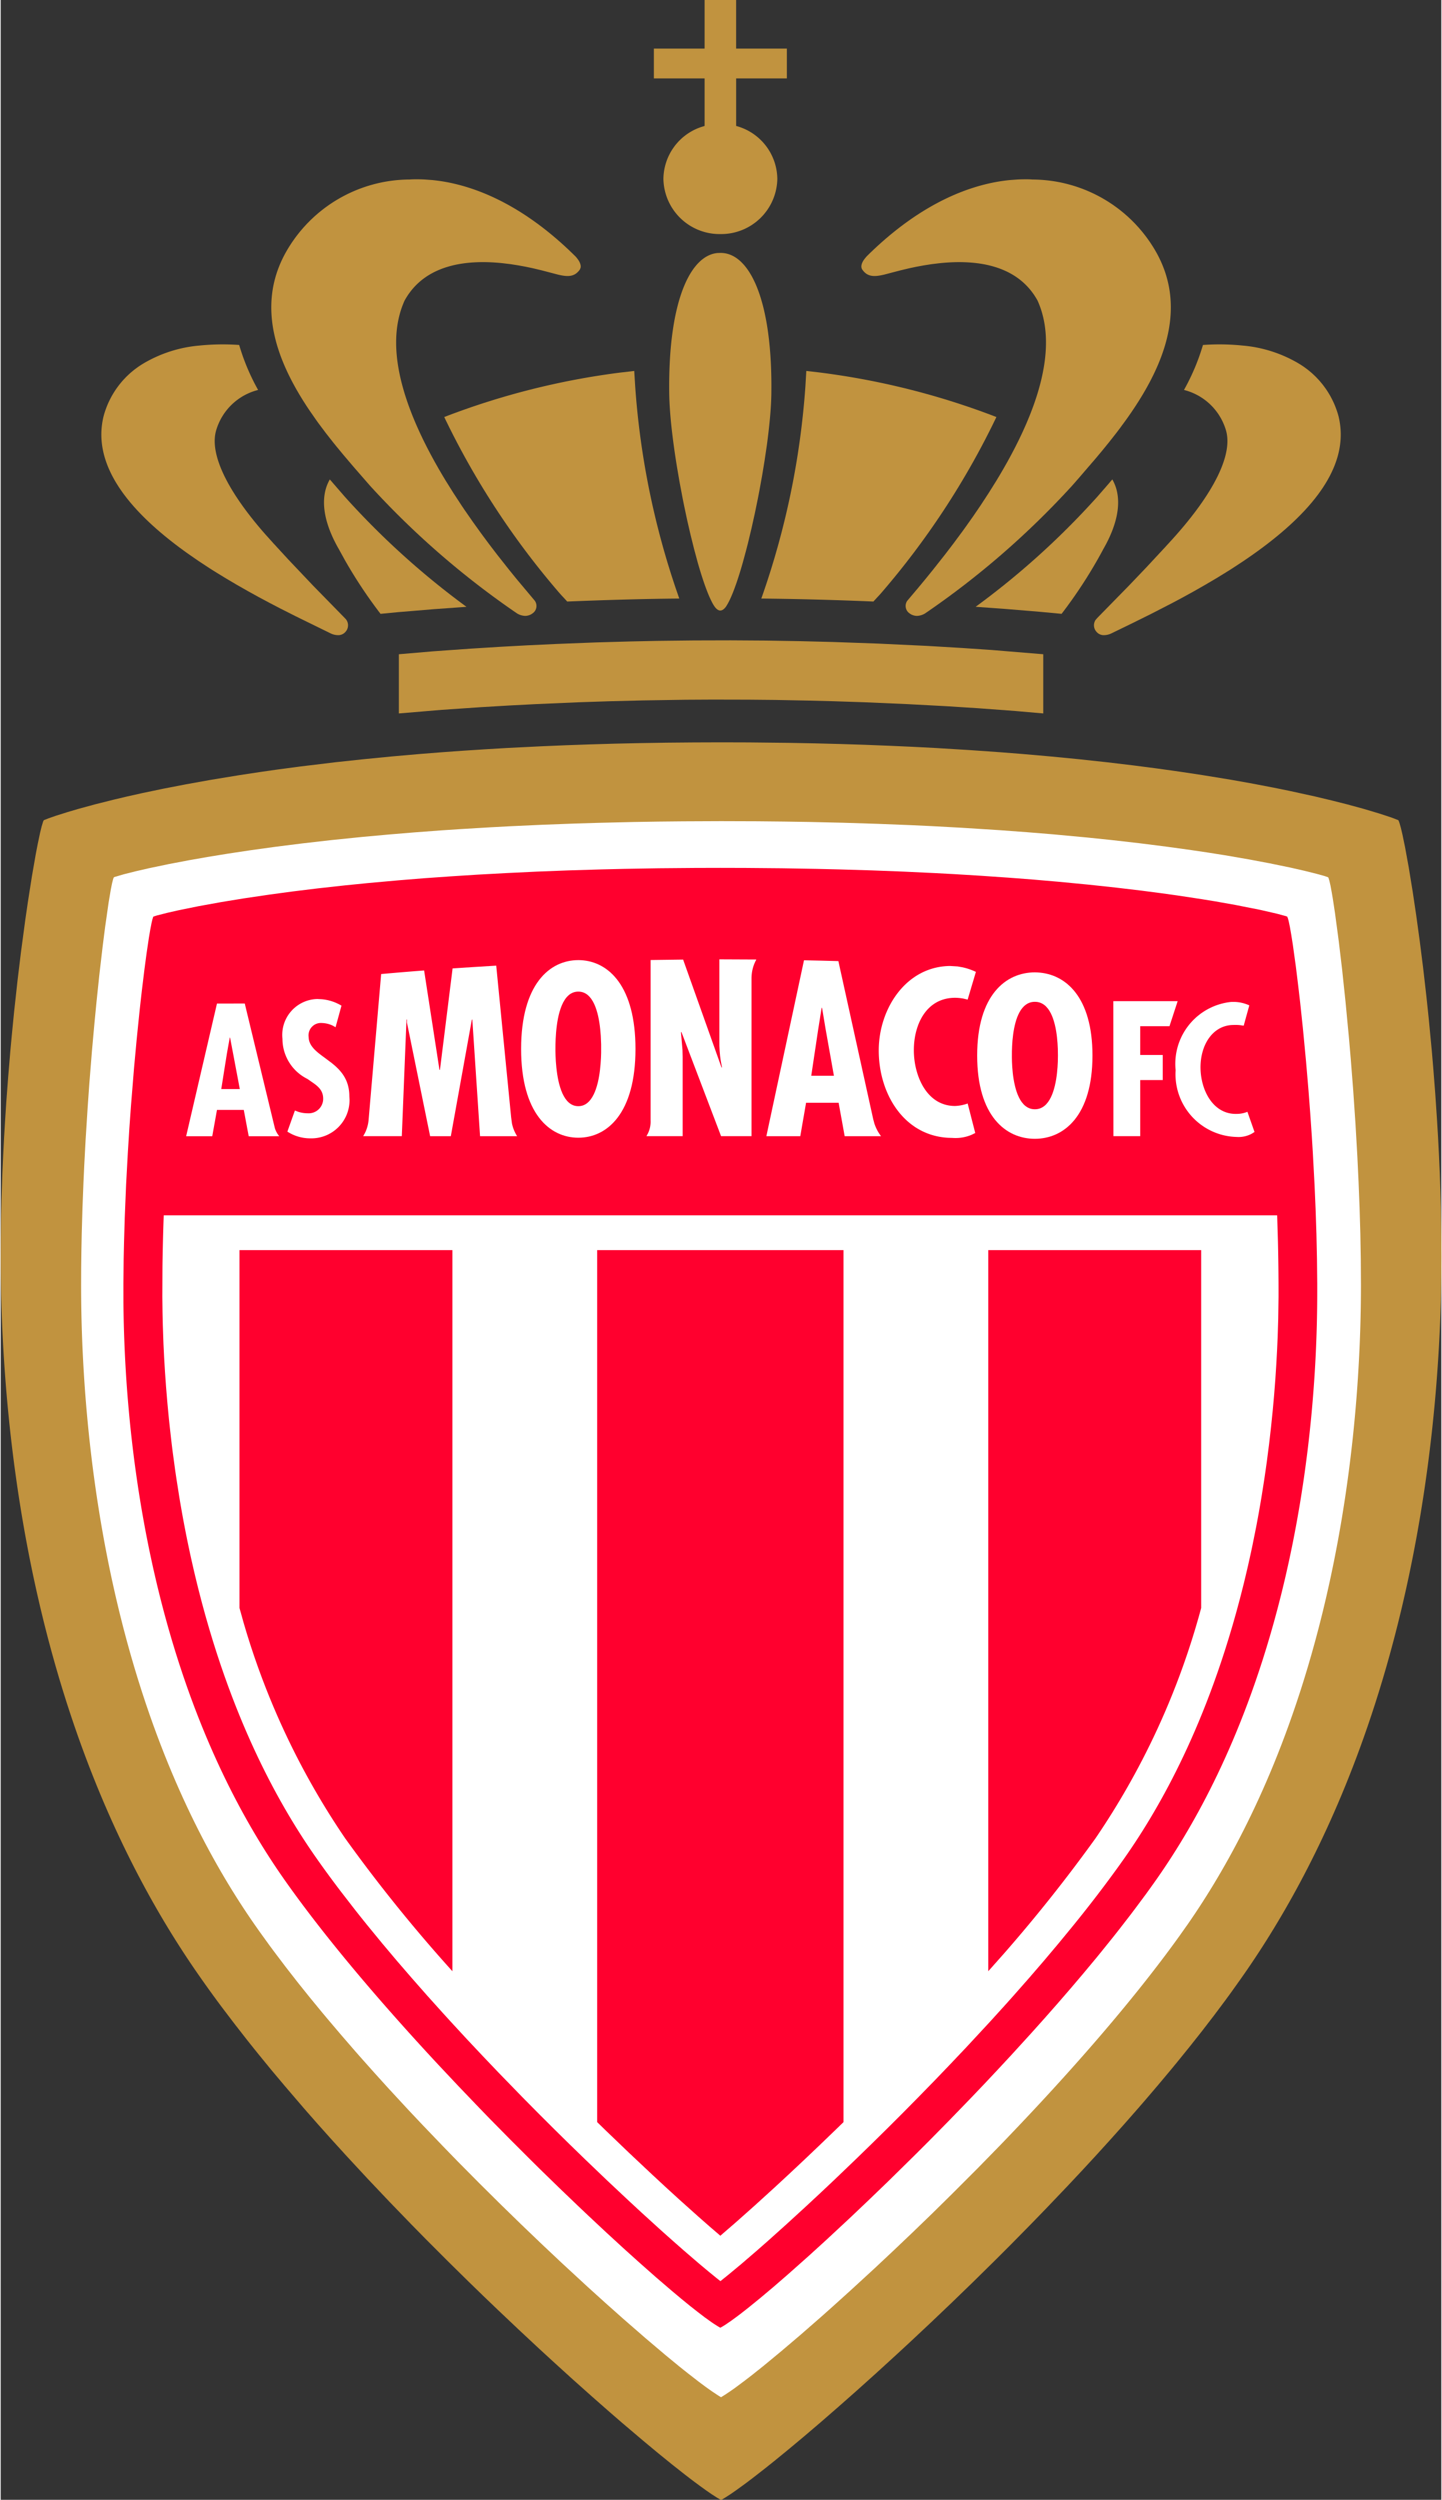
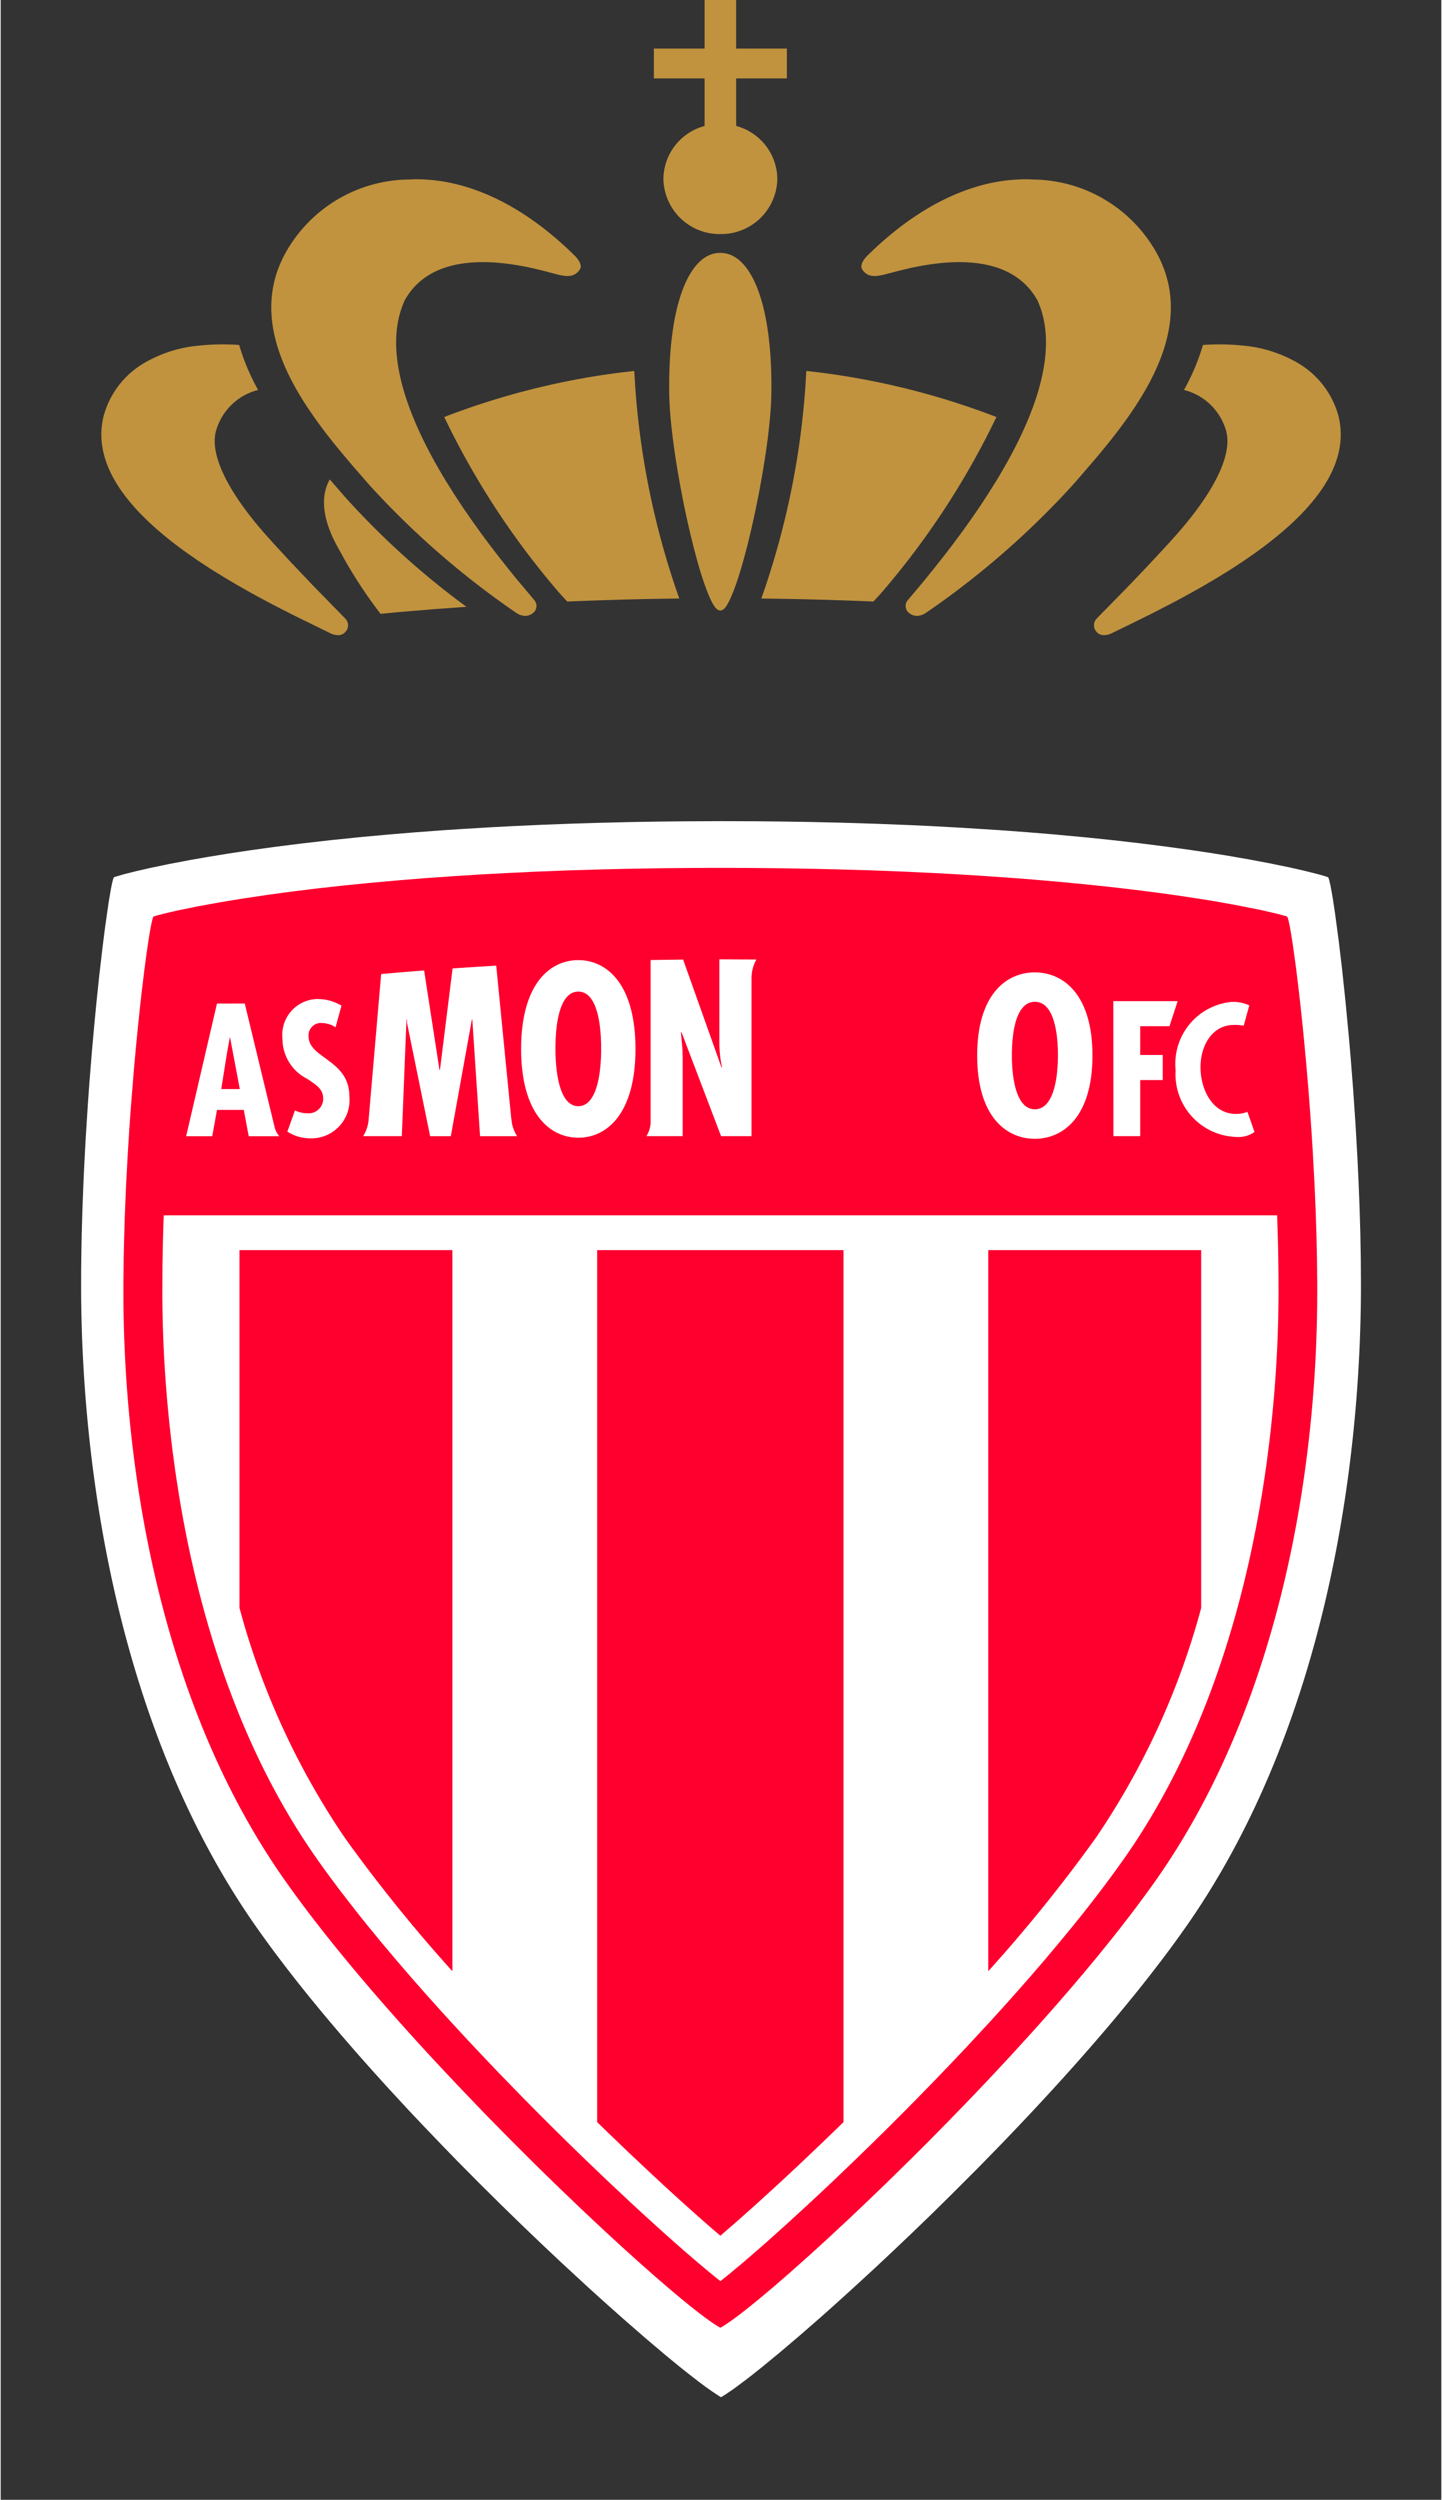
<svg xmlns="http://www.w3.org/2000/svg" height="416.254" viewBox="0 0 403.609 700" width="240.238">
  <rect x="0" y="0" width="403.609" height="700" fill="#333333" stroke="none" />
  <g transform="matrix(1.005 0 0 1.005 23.699 145.604)">
    <g fill="#c1933f">
      <path d="m181.437-144.897v13.555h14.145v8.309h-14.139v13.248a15.451 15.451 0 0 1 11.478 14.76 15.664 15.664 0 0 1 -15.878 15.363 15.658 15.658 0 0 1 -15.877-15.363 15.438 15.438 0 0 1 10.436-14.434l1.048-.327v-13.242h-14.145v-8.315h14.145v-13.556z" />
      <path d="m153.033-41.524.264 4.311a224.067 224.067 0 0 0 12.294 59.104c-11.052.101-21.243.427-31.253.835l-.27-.314-1.657-1.789a221.846 221.846 0 0 1 -32.345-49.308 209.64 209.64 0 0 1 48.812-12.351z" />
      <path d="m201.004-41.524c18.137 1.952 35.96 6.276 52.992 12.84a221.865 221.865 0 0 1 -32.351 49.308l-1.657 1.789-.276.314a955.588 955.588 0 0 0 -31.253-.835 224.067 224.067 0 0 0 12.288-59.104z" />
      <path d="m177.138-74.408c7.738 0 14.133 12.244 14.133 37.177l-.013 2.109c-.063 3.941-.527 8.937-1.268 14.365l-.609 4.142-.697 4.242-.778 4.286-.414 2.146-.872 4.242-.923 4.142-.954 3.979-.49 1.914-.985 3.627c-1.487 5.221-2.994 9.407-4.33 11.654-.665 1.167-1.33 1.613-1.92 1.613-.59 0-1.255-.471-1.958-1.682-1.337-2.284-2.843-6.476-4.33-11.698l-.979-3.627-.966-3.872-.941-4.06-.891-4.186a277.298 277.298 0 0 1 -.427-2.134l-.81-4.268-.734-4.267c-1.274-7.763-2.115-15.15-2.196-20.559-.358-25.642 5.818-38.577 13.474-39.261z" />
-       <path d="m286.31-11.3c2.623 4.556 2.071 10.801-1.757 18.049l-.753 1.368a131.413 131.413 0 0 1 -11.635 18.036l-6.696-.628-9.451-.772-7.813-.565a220.158 220.158 0 0 0 33.136-29.797h.006l.791-.879 2.749-3.157 1.418-1.657z" />
      <path d="m68.167-11.3 4.167 4.807.791.879a221.852 221.852 0 0 0 33.136 29.81l-9.194.665-9.815.816-4.945.477a131.539 131.539 0 0 1 -9.897-14.899l-1.732-3.138c-4.5-7.826-5.303-14.578-2.51-19.417z" />
      <path d="m92.535-94.924c.646 0 1.318.019 2.008.05l2.134.157c9.89.96 23.433 5.585 38.219 19.58l1.651 1.594c.257.27 1.851 1.914 1.519 3.301l-.188.452c-1.519 2.196-3.565 2.04-6.175 1.406l-4.519-1.18-2.51-.596-1.902-.402-2.065-.376-2.19-.345-2.297-.276c-9.746-.998-21.582.188-27.218 10.449-6.32 14.039 1.017 33.01 11.572 50.325l2.084 3.326 2.146 3.276c.358.546.722 1.079 1.092 1.619l2.209 3.176 2.228 3.1 2.234 3.012 2.222 2.906 3.276 4.148 2.121 2.617 5.127 6.113a2.491 2.491 0 0 1 -.584 3.483 3.533 3.533 0 0 1 -2.071.734 4.644 4.644 0 0 1 -2.297-.69 234.447 234.447 0 0 1 -41.024-35.621l-4.581-5.259-2.874-3.383-1.927-2.335a188.961 188.961 0 0 1 -.96-1.192l-1.914-2.435-1.87-2.491c-.314-.42-.615-.841-.916-1.268l-1.789-2.573c-9.043-13.405-14.93-28.755-6.784-43.717a39.838 39.838 0 0 1 34.742-20.628c.678-.057 1.356-.057 2.071-.057z" />
      <path d="m261.929-94.924c.722 0 1.399 0 2.077.063a39.851 39.851 0 0 1 34.742 20.622c8.673 15.928 1.443 32.295-8.573 46.29l-1.851 2.523-.941 1.236-1.908 2.429-1.927 2.372-1.927 2.303-4.7 5.46-1.789 2.04a234.41 234.41 0 0 1 -41.018 35.621 4.675 4.675 0 0 1 -2.303.69 3.533 3.533 0 0 1 -2.071-.734 2.498 2.498 0 0 1 -.59-3.483l3.075-3.64 2.046-2.473 2.121-2.617 3.276-4.148 2.228-2.912 2.234-3.012c.377-.502.747-1.017 1.117-1.531l2.222-3.138 2.196-3.219 2.14-3.276 2.084-3.326c10.562-17.308 17.905-36.286 11.585-50.331-5.636-10.248-17.472-11.441-27.218-10.443l-2.297.276-2.196.345-2.058.376-1.902.402-2.51.596-4.519 1.18c-2.385.571-4.293.753-5.761-.86l-.427-.546c-.628-1.023.138-2.303.753-3.088l.452-.527.126-.138c15.426-15.25 29.615-20.176 39.869-21.174l2.134-.157c.69-.029 1.362-.05 2.008-.05z" />
      <path d="m322.859-48.578c5.272.483 10.38 2.096 14.961 4.719a24.525 24.525 0 0 1 11.547 14.955c3.747 15.275-9.985 29.226-26.483 40.334l-3.025 1.989c-.502.327-1.017.646-1.525.966l-3.081 1.889-3.094 1.82-3.081 1.757-3.056 1.682-3.012 1.607-5.799 2.981-5.372 2.667-5.88 2.855a4.958 4.958 0 0 1 -2.203.452 2.692 2.692 0 0 1 -2.014-1.13 2.68 2.68 0 0 1 -.126-3.075l.433-.521 8.937-9.125 4.795-5.021 5.196-5.585 2.121-2.322c11.503-12.721 17.051-23.747 14.811-30.563a16.361 16.361 0 0 0 -11.623-10.982 60.673 60.673 0 0 0 5.29-12.533 64.269 64.269 0 0 1 11.29.188z" />
      <path d="m31.604-48.578c3.747-.389 7.531-.452 11.296-.188 1.28 4.368 3.05 8.573 5.278 12.539a16.342 16.342 0 0 0 -11.61 10.982c-2.159 6.552 2.887 17.001 13.505 29.107l2.36 2.623 4.192 4.556 6.834 7.204 9.006 9.206c.948.954 1.048 2.448.238 3.514a2.699 2.699 0 0 1 -2.021 1.13 4.933 4.933 0 0 1 -2.196-.452l-9.853-4.826-4.249-2.146-2.937-1.531-3.012-1.607-3.05-1.682-3.088-1.757-3.088-1.82-3.075-1.883a176.071 176.071 0 0 1 -1.538-.973l-3.025-1.989-2.962-2.052c-15.124-10.75-27.029-23.929-23.509-38.282a24.488 24.488 0 0 1 11.547-14.955 36.826 36.826 0 0 1 14.955-4.719z" />
-       <path d="m267.056 37.412v16.493l-7.732-.678-10.468-.778-9.087-.577-10.6-.565-11.943-.515-8.629-.289-6.797-.176-9.451-.182-7.355-.075-10.104-.024-7.499.044-12.024.188-9.144.226-8.66.289-11.999.515-7.261.376-8.158.483-10.731.734-11.999 1.004v-16.493l9.47-.81 10.575-.753 8.296-.515 7.474-.408 8.158-.383 11.058-.427 9.476-.27 7.418-.157 10.286-.126 10.33-.029 9.878.069 9.514.163 9.087.232 12.74.452 13.304.628 9.89.584 8.315.565z" />
    </g>
    <g>
-       <path d="m169.557 61.981 7.681-.029 7.675.024 11.183.125 7.242.138 7.079.182 6.903.22 6.734.264 6.571.295 6.401.333 9.288.565 8.924.628 5.742.452 8.309.728 7.945.778 7.581.822 7.23.86 6.872.891 6.514.916 6.169.935 7.688 1.255 5.366.954 6.621 1.261 4.581.935 6.878 1.506 4.845 1.155 4.267 1.079 4.531 1.236 4.274 1.274 3.414 1.117 1.945.753a1.023 1.023 0 0 1 .163.282l.207.565.377 1.343.452 1.92.703 3.414 1.01 5.535 1.117 6.834.941 6.313.966 6.997.966 7.619.941 8.171.678 6.451.854 8.987.395 4.638.552 7.117.49 7.28.295 4.939.251 4.983.226 5.033.176 5.071.144 5.102.094 5.121.031 2.567.025 5.14c0 59.964-12.018 137.67-54.31 199.084l-1.443 2.071-2.987 4.192-1.544 2.109-3.175 4.242-3.288 4.274-3.401 4.299-3.502 4.324-1.782 2.165-3.634 4.337-3.715 4.349-1.883 2.171-3.816 4.343-3.878 4.33-3.922 4.318-3.973 4.299-4.004 4.267-6.056 6.345-4.054 4.18-6.087 6.182-4.06 4.048-6.056 5.962-6 5.805-5.912 5.629-5.792 5.428-3.791 3.502-5.548 5.064-5.359 4.813-5.146 4.544-4.901 4.261-4.638 3.954-4.337 3.621-4.016 3.282-2.485 1.983-3.414 2.661-2.058 1.556-2.736 1.983-1.581 1.092-1.381.885-1.161.697-1.161-.69-1.381-.885-1.581-1.086-1.776-1.28-1.971-1.462-2.146-1.644-3.539-2.786-3.903-3.163-4.23-3.514-6.119-5.19-3.238-2.805-5.071-4.456-5.29-4.719-5.485-4.983-3.759-3.452-5.749-5.359-5.874-5.56-3.973-3.809-4.01-3.891-6.056-5.962-6.087-6.094-4.06-4.136-6.075-6.282-6.037-6.37-5.968-6.439-3.929-4.318-3.878-4.33-3.816-4.343-5.592-6.527-3.64-4.33-3.539-4.33c-1.167-1.443-2.322-2.887-3.452-4.318l-3.345-4.293-3.238-4.261a327.516 327.516 0 0 1 -7.543-10.493c-42.298-61.458-54.31-139.113-54.31-199.084l.025-5.146.075-5.121.113-5.115.257-7.619.226-5.033.251-4.989.295-4.933.314-4.87.54-7.179.584-6.991.42-4.544.653-6.621.923-8.422.954-7.907 1.211-9.037.715-4.939 1.148-7.311 1.054-6.069.577-2.994.671-3.175.427-1.732.351-1.142a1.726 1.726 0 0 1 .264-.54l1.28-.502 1.92-.672 3.439-1.086 2.987-.879 4.531-1.236 5.428-1.362 3.69-.872 4.016-.897 5.874-1.23 6.477-1.255 7.073-1.268 7.688-1.261 6.169-.935 4.305-.615 6.753-.897 9.558-1.155 7.587-.816 7.945-.784 8.303-.728 5.742-.452 5.912-.427 6.069-.395 6.232-.37 9.665-.483 6.652-.283 6.822-.238 6.991-.207 7.154-.157 7.33-.119z" fill="#c1933f" />
      <path d="m187.894 83.952-10.669-.038-10.669.05-6.91.075-6.746.113-9.815.232-6.338.188-9.213.345-8.849.408-5.705.301-8.253.496-5.309.351-7.663.571-7.317.609-6.966.634-8.755.891-8.14.929-7.531.948-6.935.96-6.338.954-5.749.935-5.159.91-5.636 1.073-5.579 1.167-3.671.847-3.251.816-2.548.747-.188.075-.069.107-.169.439-.301 1.205-.364 1.833-.565 3.351-.979 6.822-.715 5.623-.941 8.096-.753 7.217-.565 5.805-.734 8.184-.69 8.617-.477 6.702-.577 9.181-.377 7.029-.22 4.732-.276 7.142-.207 7.173-.094 4.776-.063 4.77-.019 4.732c0 52.741 10.675 124.045 48.241 178.104l1.399 1.996 2.899 4.016 1.506 2.027 3.1 4.092 3.219 4.129 3.332 4.155 3.439 4.186 1.757 2.096 3.571 4.205 3.652 4.217c.609.703 1.23 1.406 1.851 2.109l3.753 4.211 3.803 4.205 5.792 6.263 3.91 4.142 5.899 6.15 3.935 4.048 5.912 5.962 5.874 5.824 5.811 5.661 5.711 5.472 5.585 5.259 7.192 6.64 5.165 4.669 4.926 4.38 6.15 5.347 5.598 4.738 3.791 3.113 2.322 1.851 3.138 2.435 1.858 1.381 1.651 1.174 1.443.966c.439.282.841.533 1.211.753l1.142-.709 1.343-.897 1.538-1.079 2.636-1.971 1.983-1.525 3.263-2.604 4.876-4.029 5.422-4.606 5.899-5.152 3.1-2.761 4.839-4.368 6.74-6.188 5.228-4.901 5.359-5.096 5.46-5.272 5.523-5.441 7.443-7.449 5.592-5.723 1.864-1.927 3.922-4.111c16.455-17.34 32.314-35.602 44.444-52.465l2.542-3.59c37.56-54.096 48.229-125.407 48.229-178.104l-.044-7.117-.126-7.154-.213-7.173-.276-7.142-.339-7.092-.533-9.288-.615-9.043-.678-8.717-.54-6.263-.935-9.84-.941-8.93-.935-7.87-1.042-7.813-.621-4.092-.282-1.676-.377-2.033-.333-1.425-.182-.584a.91.91 0 0 0 -.151-.289l-.979-.333-2.215-.615-3.452-.86-3.853-.879-5.792-1.192-5.818-1.098-6.721-1.161-4.481-.709-4.807-.715-6.935-.96-7.531-.954-8.146-.929-6.502-.671-9.219-.86-7.311-.602-7.669-.565-10.769-.69-8.497-.458-5.855-.276-9.093-.358-9.451-.295-9.815-.226-6.746-.107-6.903-.075z" fill="#fff" />
      <path d="m170.059 96.949 6.966-.019 6.979.019 10.142.094 9.771.169 6.307.151 9.15.276 8.786.339 8.422.395 5.41.289 7.813.477 7.462.515 7.098.546 6.746.584 8.447.81 7.826.841 7.211.86 5.008.653 4.669.646 7.029 1.067 3.765.615 5.541.985 6.979 1.381 4.682 1.079 2.435.659.339.126.069.1.163.439.195.728.345 1.632.389 2.228.439 2.799.81 5.836.69 5.604.546 4.707.728 6.866.897 9.407.684 8.077.483 6.332.446 6.514.276 4.431.483 9.024.295 6.859.232 6.903.151 6.903.075 6.878v2.278c0 48.524-9.991 114.218-44.947 163.896-.897 1.274-1.82 2.56-2.761 3.86l-2.912 3.916-1.5 1.983-3.1 4.004-1.594 2.021-3.276 4.067a483.605 483.605 0 0 1 -1.669 2.046l-3.427 4.111-3.508 4.129-3.583 4.142-3.652 4.148-3.709 4.142-5.648 6.194-3.809 4.098-3.828 4.073-3.841 4.023-5.761 5.949-5.73 5.818-3.791 3.784-7.449 7.33-5.441 5.24-5.272 5.008-6.715 6.244-4.757 4.33-5.899 5.24-4.06 3.514-3.696 3.106-3.307 2.686-1.971 1.544-.91.69-1.669 1.23-1.456 1.004a23.659 23.659 0 0 1 -1.757 1.073l-.565-.32-1.343-.853a48.404 48.404 0 0 1 -.759-.521l-1.72-1.236-1.945-1.487-2.184-1.72-2.385-1.945-2.592-2.171-4.613-3.954v-.006l-4.286-3.784-4.581-4.123-4.832-4.437-5.058-4.732-2.604-2.466-5.334-5.108-5.479-5.334-2.78-2.749-5.629-5.623-5.692-5.774-2.855-2.95-5.711-5.962-5.698-6.056c-16.066-17.265-31.466-35.314-42.813-51.436-34.29-48.712-44.539-112.718-44.94-160.909l-.006-5.265.069-6.872.1-4.606.201-6.903.377-9.163.49-9.018.414-6.621.464-6.458.835-10.298.709-7.725.904-8.868.546-4.839.703-5.805.665-4.995.609-4.092.408-2.429.358-1.833.207-.879.176-.584a.866.866 0 0 1 .151-.289l.992-.314 2.742-.697 3.019-.69 5.723-1.167 6.326-1.148 6.282-1.029 7.217-1.067 6.451-.872 7.054-.866 7.675-.847 6.156-.615 8.761-.791 6.979-.565 7.343-.521 7.694-.49 8.058-.439 8.422-.402 8.786-.339 9.15-.276 6.307-.151 9.771-.169z" fill="#ff002e" />
      <path d="m332.254 193.746h-310.383a614.278 614.278 0 0 0 -.358 14.246l-.038 8.466.057 4.487.075 3.282.188 5.334.188 3.803.238 4.004.295 4.186.364 4.355.427 4.512.245 2.309.54 4.738.301 2.416.671 4.926.37 2.504.803 5.096c5.272 31.736 16.154 69.108 38.257 100.524 2.14 3.05 4.418 6.15 6.815 9.294l3.671 4.744c1.249 1.588 2.523 3.188 3.822 4.788l3.96 4.826 4.079 4.845 4.192 4.851 4.267 4.851 4.349 4.832 2.196 2.41 4.418 4.788 4.456 4.738 4.456 4.675 6.684 6.878 4.424 4.475 4.38 4.368 4.318 4.249 4.242 4.123 6.182 5.918 5.912 5.548 3.765 3.483 5.334 4.851 3.339 2.975 3.125 2.749 4.286 3.684 2.554 2.134 2.291 1.87 1.048.828 2.159-1.732 3.734-3.1 4.28-3.684 3.132-2.749 5.064-4.544 5.466-5.002 3.841-3.571 3.973-3.74 6.175-5.918 4.242-4.123 4.318-4.249 4.38-4.368 4.418-4.475 4.456-4.562 4.456-4.644 4.462-4.707 6.646-7.167 4.374-4.82 2.165-2.422 4.274-4.851 4.186-4.851 4.079-4.845 3.966-4.826a364.116 364.116 0 0 0 12.689-16.53l1.632-2.297c19.109-27.18 29.822-58.816 35.784-87.402l1.067-5.322c.502-2.636.96-5.253 1.393-7.826l.803-5.09c.251-1.682.489-3.345.715-4.989l.628-4.864.54-4.726.471-4.594.395-4.431.333-4.267.264-4.098.213-3.903.163-3.709.163-5.165.088-6.094v-1.374c0-4.707-.057-9.476-.176-14.221l-.213-7.117z" fill="#fff" />
      <g fill="#ff002e">
        <path d="m42.989 203.435h59.356v200.929a428.348 428.348 0 0 1 -29.897-37.033 211.24 211.24 0 0 1 -28.335-60.153l-1.123-4.023z" />
        <path d="m311.08 203.435v99.708a211.321 211.321 0 0 1 -29.458 64.182 429.195 429.195 0 0 1 -25.379 31.95l-4.519 5.09v-200.929z" />
        <path d="m211.372 203.435v242.964l-2.266 2.196-4.443 4.28-4.311 4.098-4.155 3.897-3.985 3.69-5.598 5.09-5.083 4.519-4.493 3.891-2.931-2.517-3.201-2.812-5.272-4.719-3.784-3.452-3.979-3.69-6.301-5.924-6.615-6.345-2.259-2.203v-242.964z" />
      </g>
    </g>
    <g fill="#fff">
      <path d="m187.072 122.466-10.305-.05v22.768c-.031 1.839.1 3.678.383 5.491l.339 1.801-.113.113-10.719-30.105-9.068.126v44.62c.069 1.255-.176 2.504-.703 3.634l-.452.822h10.098v-22.09l-.05-1.977-.427-4.857.126-.113 11.058 29.038h8.485v-44.181c.032-1.757.489-3.496 1.349-5.039z" />
      <path d="m304.522 134.07h-17.93l.025 37.617h7.468v-15.626h6.276v-6.991h-6.276v-8.02h8.158z" />
-       <path d="m200.357 300.318-10.492 49.012h9.457l1.613-9.307h9.074l1.688 9.307h10.137a11.999 11.999 0 0 1 -1.846-3.494l-.34-1.256-9.707-44.029-4.783-.127zm4.914 13.24h.119v.008l1.018 6.08 2.291 12.848h-6.32l1.926-12.848z" transform="translate(0 -177.638)" />
      <path d="m114.557 124.173-6.113.377-6.05.395-3.521 28.266h-.138l-4.28-27.695c-4.029.314-8.033.646-11.974.998l-3.514 40.792c-.126 1.236-.471 2.448-1.035 3.558l-.458.816h10.763l1.305-32.496h.126v.847l6.464 31.667h5.767l5.868-32.496h.126l2.159 32.496h10.336a10.556 10.556 0 0 1 -1.456-3.621l-.213-1.613z" />
      <path d="m36.713 312.367-8.598 36.982h7.279l1.318-7.342h7.469l1.381 7.342h8.516a6.866 6.866 0 0 1 -1.211-2.178l-8.41-34.805zm3.564 9.494h.088l2.711 14.342h-5.172l1.57-9.873z" transform="translate(0 -177.638)" />
      <path d="m320.468 134.283-1.042.006a17.34 17.34 0 0 0 -15.47 18.997l-.032.653a17.49 17.49 0 0 0 17.007 17.967c1.487.113 2.968-.213 4.267-.916l.753-.471-1.983-5.623c-.941.389-1.945.584-2.962.584-6.376.201-9.903-6.188-10.104-12.438-.201-6.753 3.427-12.338 9.213-12.338.628-.031 1.255-.013 1.883.063l.935.138 1.563-5.661a10.656 10.656 0 0 0 -4.029-.96z" />
      <path d="m137.443 300.268v.006c-8.008 0-15.945 6.741-15.945 24.746 0 18.011 7.964 24.738 15.953 24.738 7.989 0 15.928-6.746 15.928-24.738 0-17.44-7.45-24.312-15.182-24.727zm0 8.779c4.142 0 5.605 5.655 6.113 10.537l.15 1.783.1 2.365v2.416l-.049 1.393-.102 1.594-.168 1.732c-.565 4.726-2.085 10.105-6.045 10.105-4.142 0-5.609-5.88-6.117-10.744l-.152-1.758-.08-1.594-.031-1.33.012-1.809.051-1.531.111-1.719c.42-5.052 1.801-11.441 6.207-11.441z" transform="translate(0 -177.638)" />
-       <path d="m241.087 124.267c-12.351.138-19.894 11.98-19.894 23.54 0 11.918 6.872 23.59 19.291 24.331l1.255.038c1.845.138 3.684-.163 5.366-.885l.992-.483-2.115-8.221a11.585 11.585 0 0 1 -3.514.69c-7.989 0-11.491-8.566-11.491-15.532 0-7.211 3.496-14.616 11.547-14.616.778.013 1.55.094 2.322.238l1.13.27 2.303-7.725a17.189 17.189 0 0 0 -3.791-1.287l-1.318-.232z" />
      <path d="m64.803 133.468a10.01 10.01 0 0 0 -9.84 11.083 12.489 12.489 0 0 0 6.96 11.19l1.701 1.174c1.469 1.048 2.692 2.196 2.692 4.318l-.006.32a4.048 4.048 0 0 1 -4.305 3.759c-.923 0-1.839-.151-2.711-.439l-.86-.333-2.096 5.88c1.908 1.236 4.136 1.883 6.401 1.876a10.644 10.644 0 0 0 10.926-10.8l-.05-.916c0-4.631-2.353-7.23-4.914-9.269l-1.55-1.167-1.494-1.105c-1.676-1.28-3.037-2.573-3.351-4.38l-.069-.816a3.458 3.458 0 0 1 3.765-3.684c1.073.038 2.121.308 3.075.778l.69.402 1.651-6.012a12.846 12.846 0 0 0 -5.447-1.789l-1.161-.063z" />
      <path d="m264.709 303.688c-8.064 0-16.078 6.295-16.078 23.17 0 16.882 8.001 23.201 16.078 23.201s16.066-6.345 16.066-23.201c0-16.311-7.488-22.743-15.289-23.145l-.771-.025zm.012 8.203c4.173 0 5.649 5.308 6.164 9.877l.15 1.664.082 1.531.031 1.869-.031 1.77-.082 1.494-.15 1.656c-.508 4.569-1.991 10.08-6.164 10.08-4.18 0-5.647-5.511-6.162-10.08l-.145-1.656-.082-1.494-.025-1.254.008-1.695.055-1.438.107-1.605.195-1.707c.596-4.349 2.133-9.012 6.049-9.012z" transform="translate(0 -177.638)" />
    </g>
  </g>
</svg>